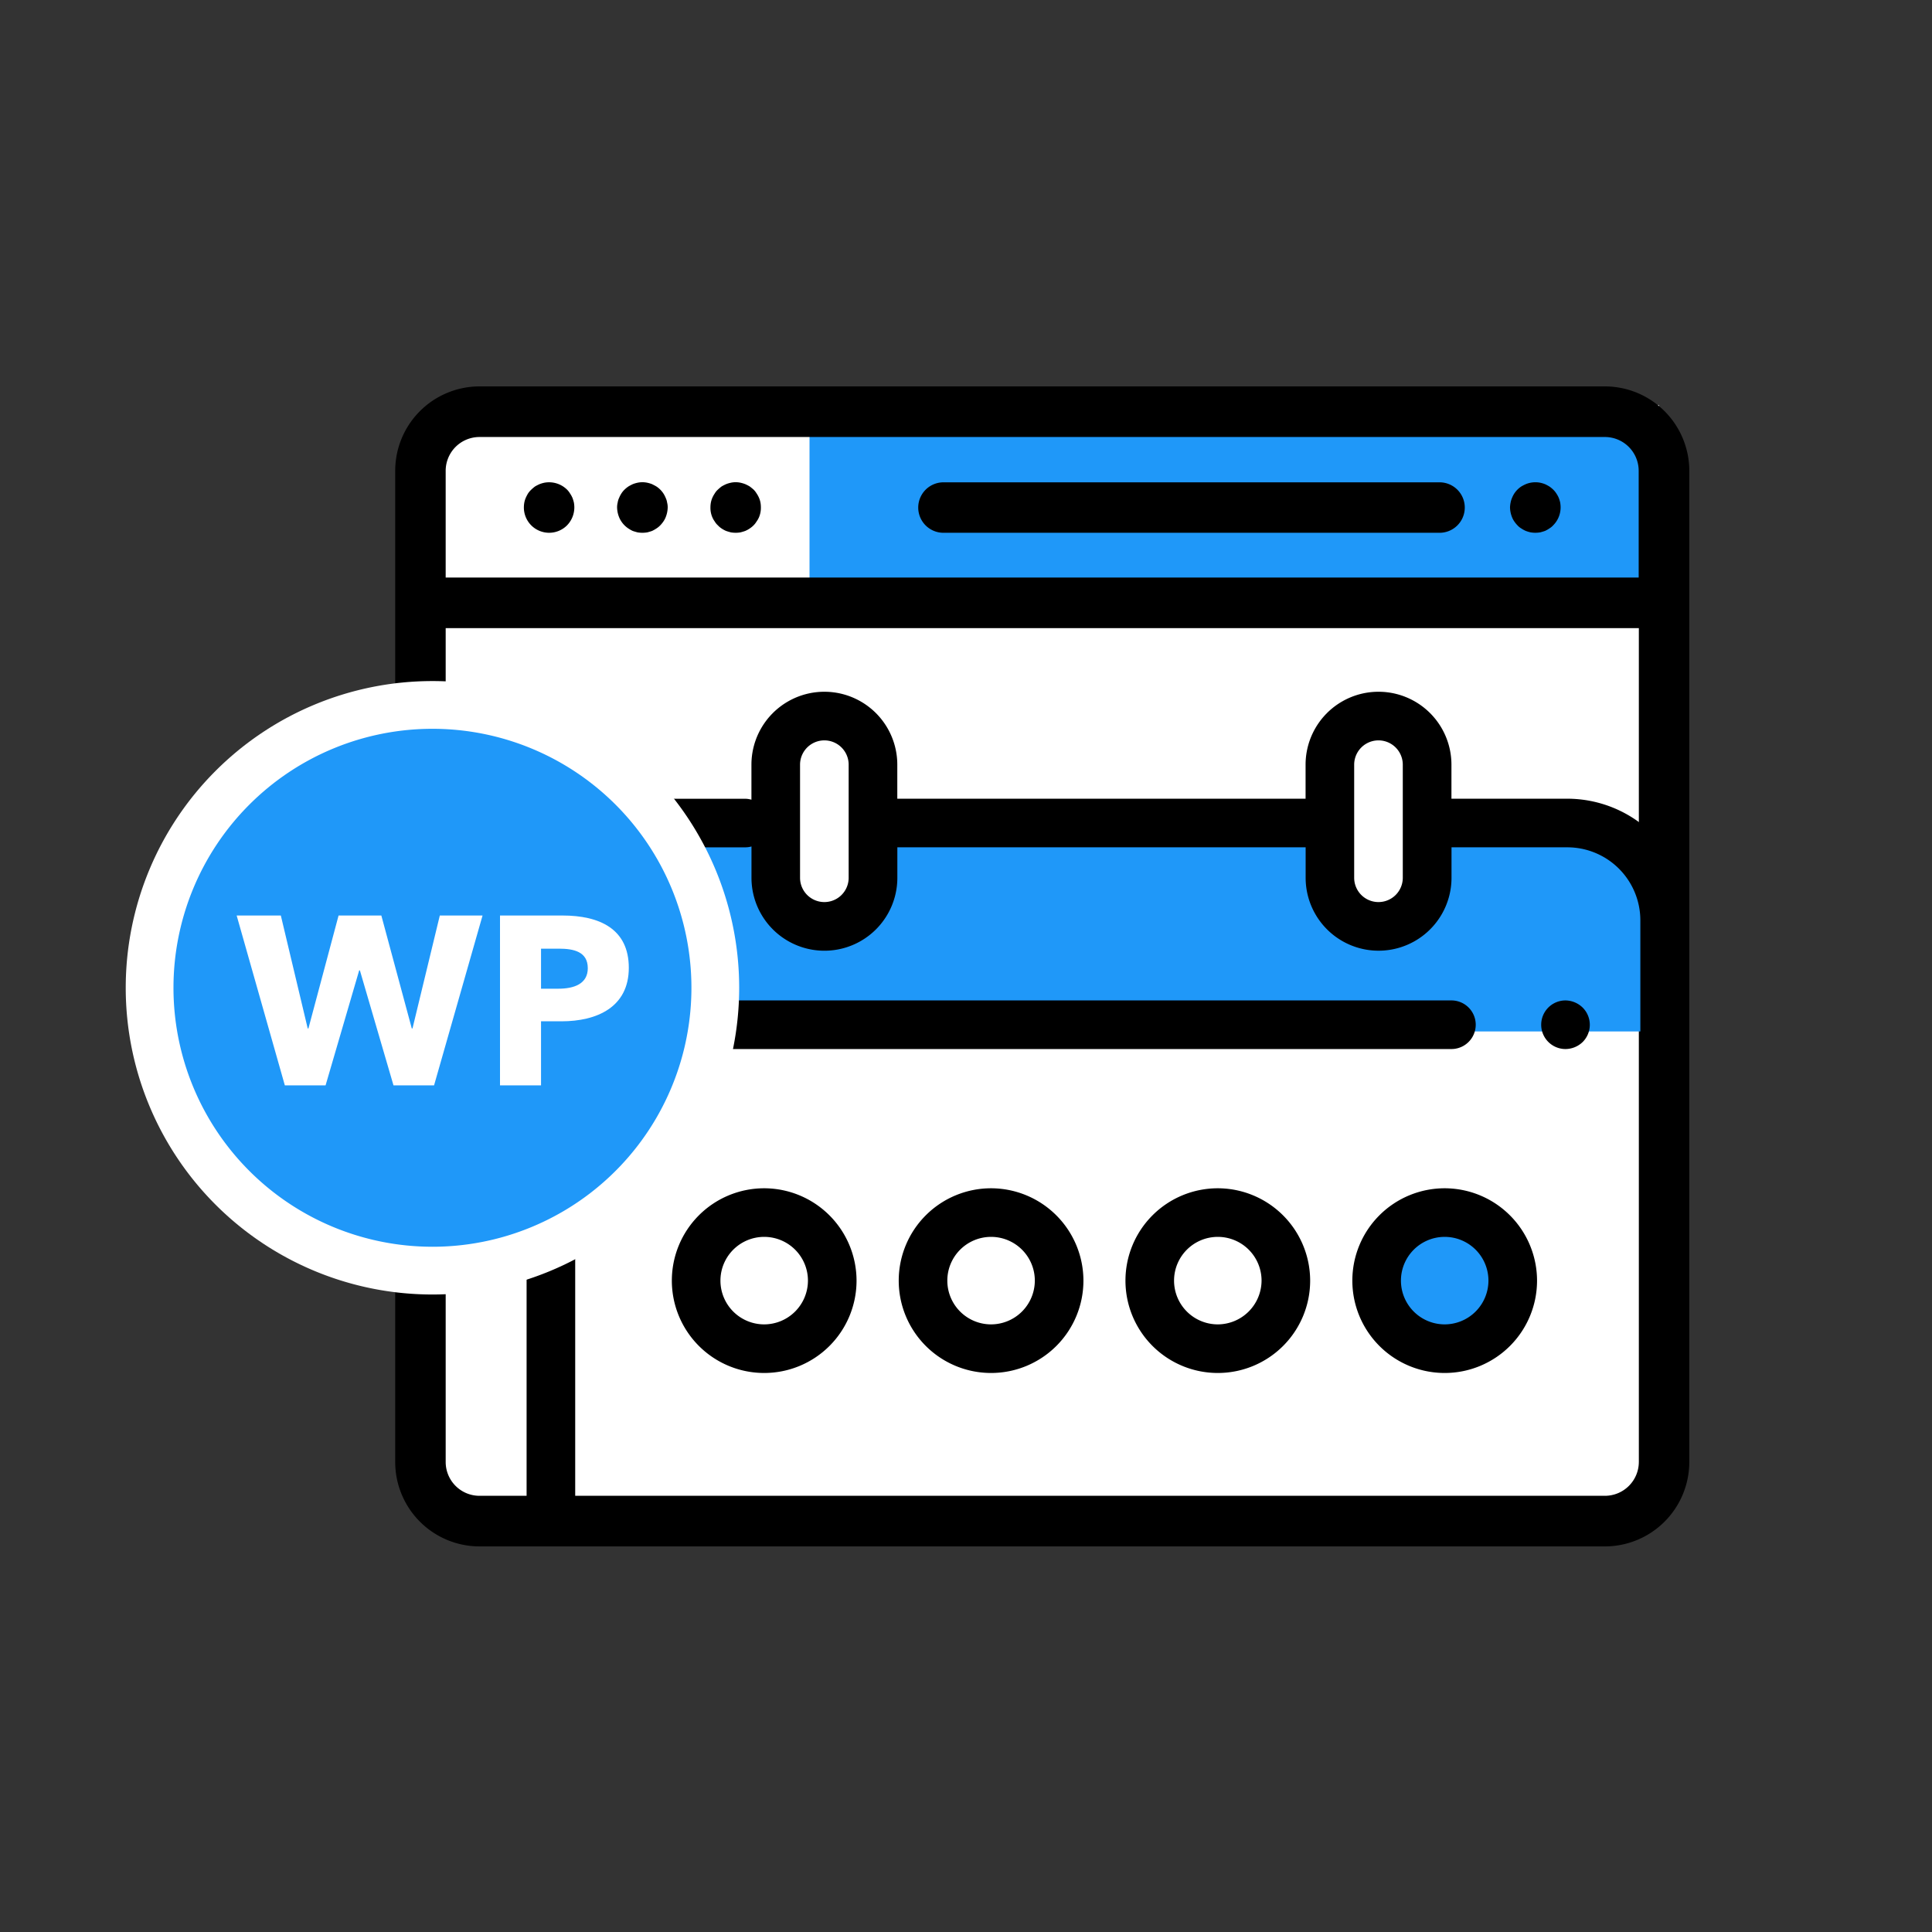
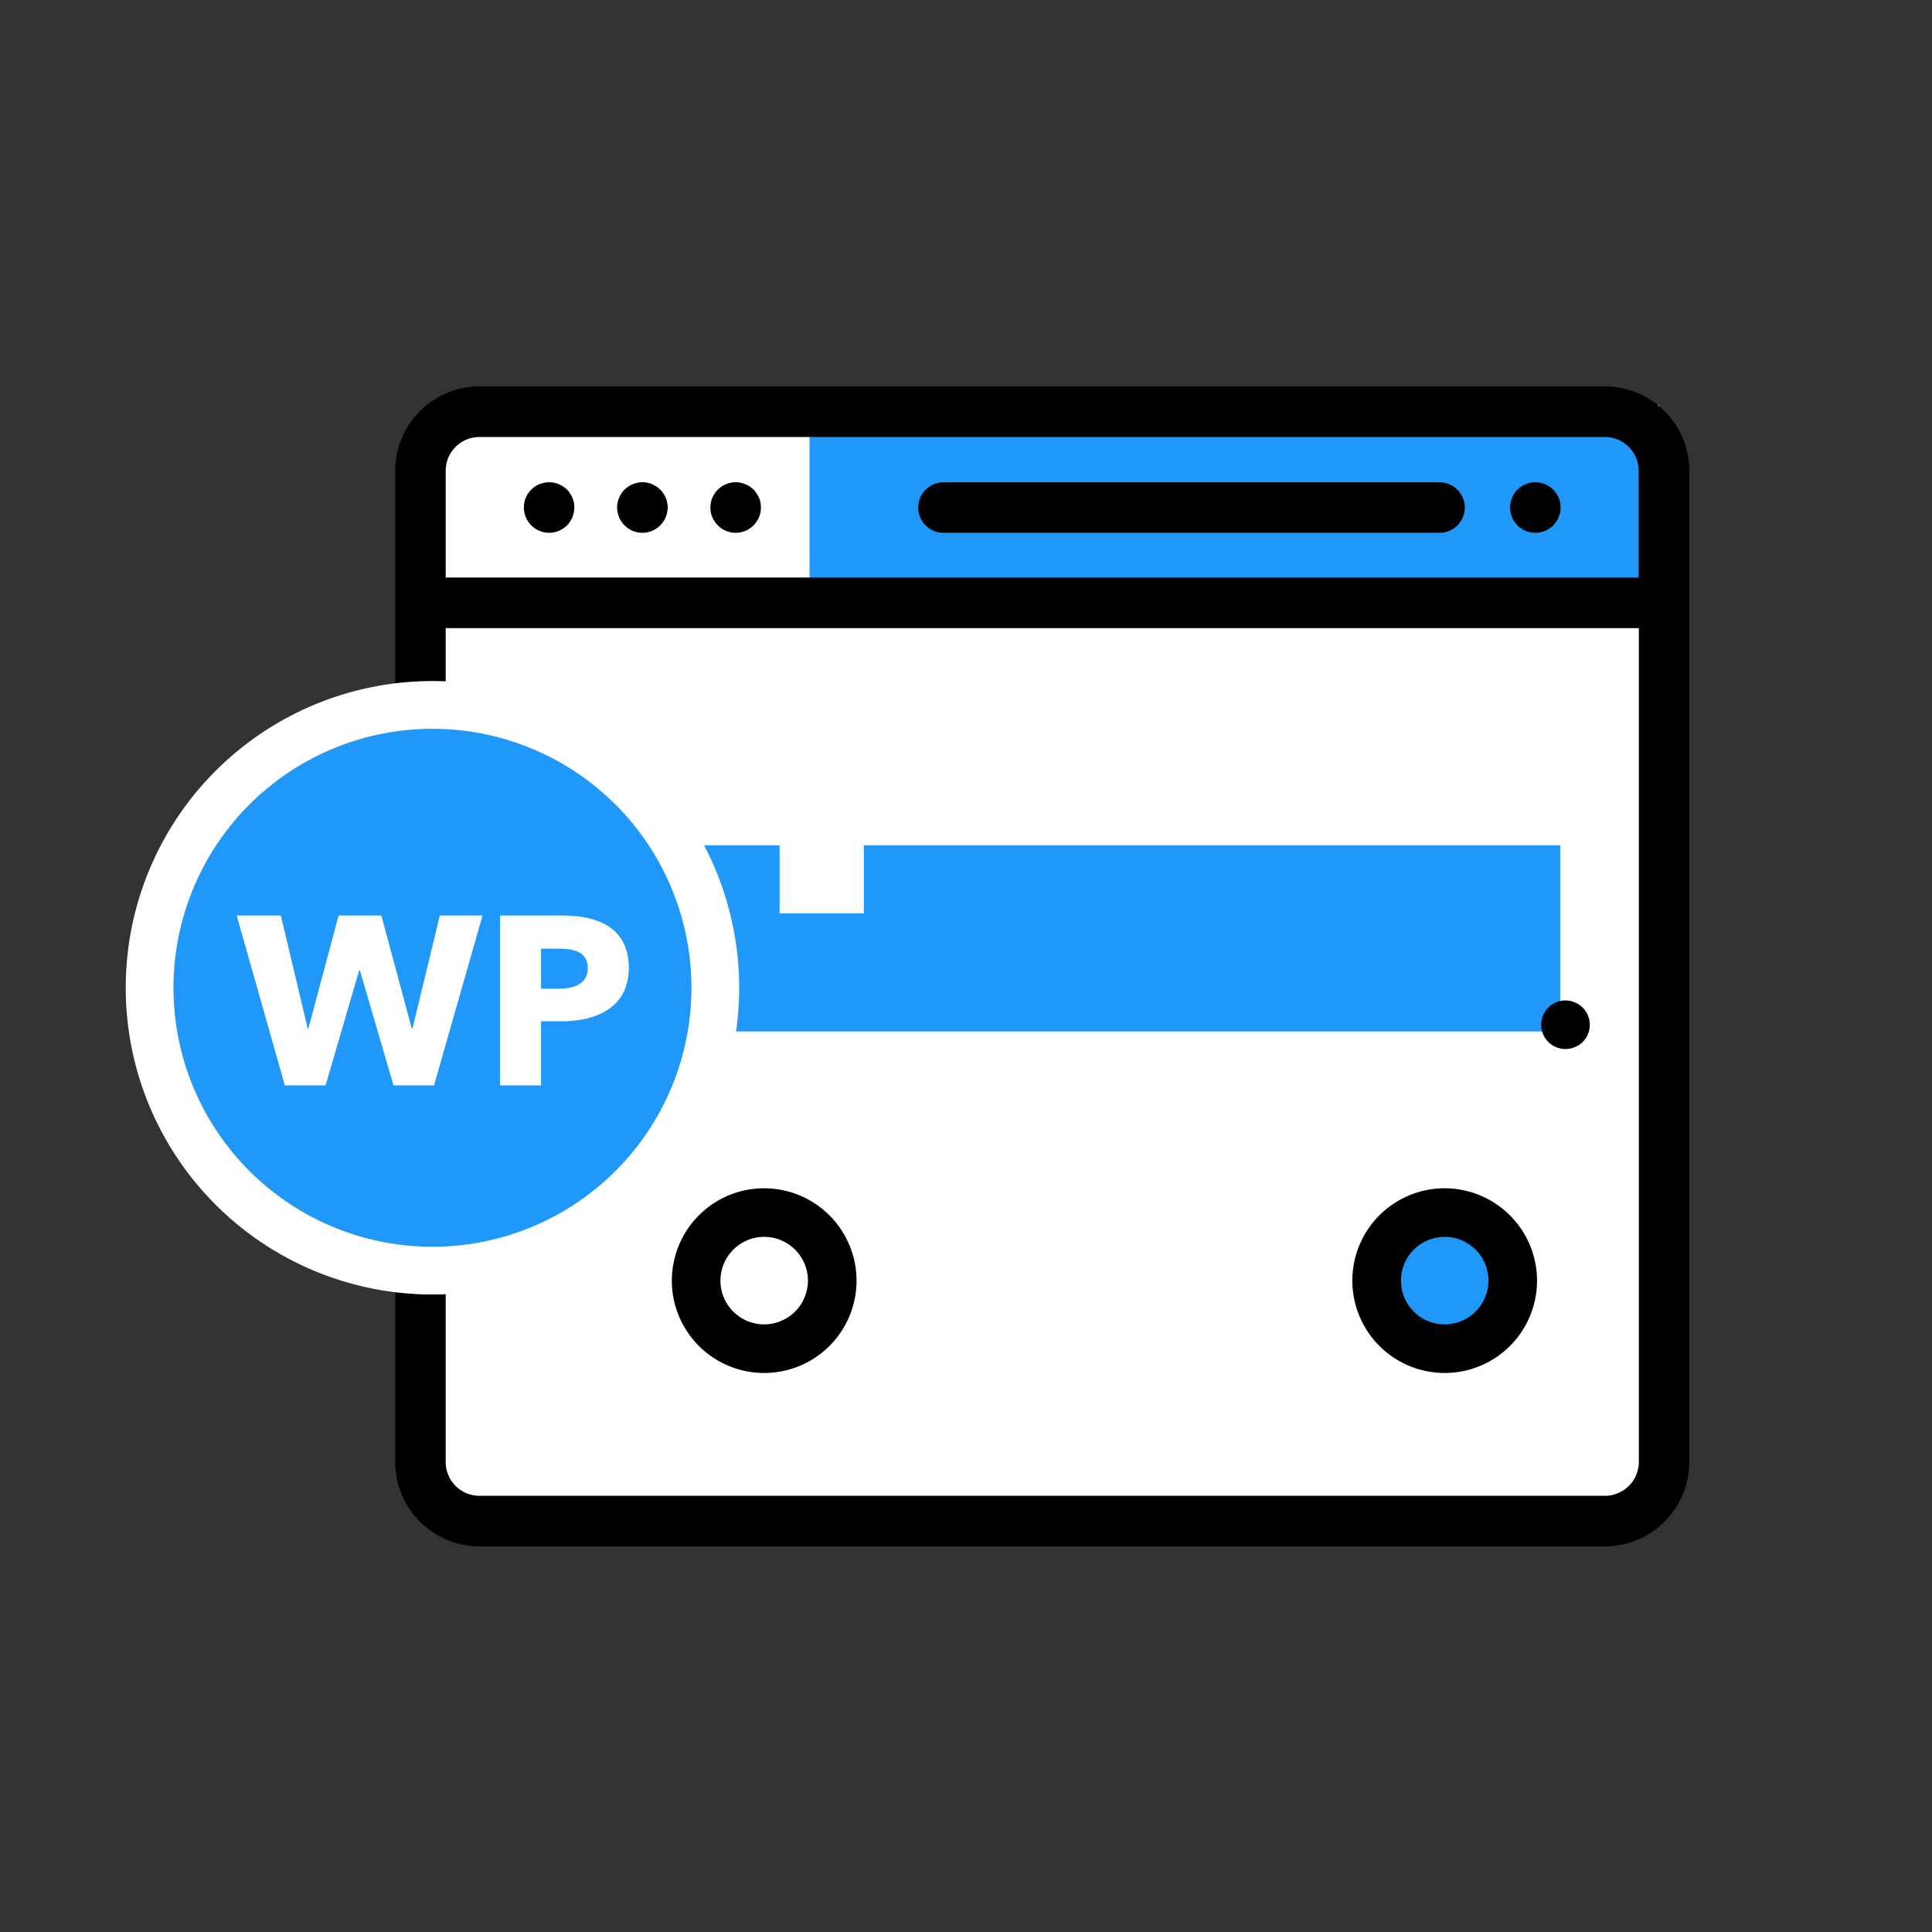
<svg xmlns="http://www.w3.org/2000/svg" id="wp-event-manager" width="200" height="200" viewBox="0 0 200 200">
  <rect x="0" y="0" width="200" height="200" fill="#333333" stroke="none" />
  <g id="_1792530465024" transform="translate(13 40)">
    <path id="Path_5997" data-name="Path 5997" d="M34.43,28.31H161.276V143.642H34.43Z" transform="translate(-2.537 -26.371)" fill="#fff" fill-rule="evenodd" />
    <path id="Path_5998" data-name="Path 5998" d="M60.72,29.5h86.651V47.7H60.72Z" transform="translate(10.081 -25.8)" fill="#1f98f9" fill-rule="evenodd" />
    <path id="Path_5999" data-name="Path 5999" d="M156.973,27H40.472a8.738,8.738,0,0,0-8.732,8.732v102.62a8.738,8.738,0,0,0,8.732,8.732h116.5a8.748,8.748,0,0,0,8.732-8.732V35.732A8.748,8.748,0,0,0,156.973,27ZM36.964,35.732a3.5,3.5,0,0,1,3.507-3.493h116.5a3.5,3.5,0,0,1,3.493,3.493V46.787H36.964Zm123.516,102.62a3.512,3.512,0,0,1-3.507,3.493H40.472a3.5,3.5,0,0,1-3.507-3.493V52.026H160.481v86.325Z" transform="translate(-3.828 -27)" fill-rule="evenodd" />
    <path id="Path_6000" data-name="Path 6000" d="M114.915,35.815a3.813,3.813,0,0,0-.148-.488,2.766,2.766,0,0,0-.252-.459,2.134,2.134,0,0,0-.326-.4,2.939,2.939,0,0,0-.4-.326,4.215,4.215,0,0,0-.444-.237,3.069,3.069,0,0,0-.488-.148,2.615,2.615,0,0,0-1.51.148,4.459,4.459,0,0,0-.459.237,2.539,2.539,0,0,0-.725.725,2.692,2.692,0,0,0-.237.459,2.357,2.357,0,0,0-.148.488,2.917,2.917,0,0,0-.059.5,2.862,2.862,0,0,0,.207,1.006,2.114,2.114,0,0,0,.237.444,2.94,2.94,0,0,0,.326.4,1.677,1.677,0,0,0,.4.326,2.766,2.766,0,0,0,.459.252,3.815,3.815,0,0,0,.488.148,2.89,2.89,0,0,0,.5.044,3.061,3.061,0,0,0,.518-.044c.163-.044.326-.089.488-.148a2.634,2.634,0,0,0,.444-.252,1.677,1.677,0,0,0,.4-.326,2.622,2.622,0,0,0,.77-1.85,2.89,2.89,0,0,0-.044-.5Z" transform="translate(33.598 -23.783)" fill-rule="evenodd" />
    <path id="Path_6001" data-name="Path 6001" d="M122.294,33.71H70.939a2.612,2.612,0,1,0,0,5.224h51.354a2.612,2.612,0,1,0,0-5.224Z" transform="translate(13.728 -23.78)" fill-rule="evenodd" />
    <path id="Path_6002" data-name="Path 6002" d="M52.44,35.815a1.709,1.709,0,0,0-.148-.488,2.691,2.691,0,0,0-.237-.459,2.539,2.539,0,0,0-.725-.725c-.148-.089-.3-.163-.444-.237a3.069,3.069,0,0,0-.488-.148,2.445,2.445,0,0,0-1.036,0,3.069,3.069,0,0,0-.488.148c-.148.074-.3.148-.444.237a2.94,2.94,0,0,0-.4.326,2.135,2.135,0,0,0-.326.4,2.691,2.691,0,0,0-.237.459,1.708,1.708,0,0,0-.148.488,1.949,1.949,0,0,0-.059.5,2.863,2.863,0,0,0,.207,1.006,2.569,2.569,0,0,0,.962,1.169,3.374,3.374,0,0,0,.444.252c.163.059.326.1.488.148a3.044,3.044,0,0,0,1.036,0c.163-.044.326-.089.488-.148a3.374,3.374,0,0,0,.444-.252,2.135,2.135,0,0,0,.4-.326,2.94,2.94,0,0,0,.326-.4,2.115,2.115,0,0,0,.237-.444,2.863,2.863,0,0,0,.207-1.006,1.948,1.948,0,0,0-.059-.5Z" transform="translate(3.621 -23.783)" fill-rule="evenodd" />
    <path id="Path_6003" data-name="Path 6003" d="M58.97,35.815a2.357,2.357,0,0,0-.148-.488,2.766,2.766,0,0,0-.252-.459,2.065,2.065,0,0,0-.311-.4c-.133-.118-.266-.222-.4-.326a4.458,4.458,0,0,0-.459-.237,3.069,3.069,0,0,0-.488-.148,2.376,2.376,0,0,0-1.021,0,3.07,3.07,0,0,0-.488.148,4.46,4.46,0,0,0-.459.237,4.063,4.063,0,0,0-.385.326,1.677,1.677,0,0,0-.326.4,2.766,2.766,0,0,0-.252.459,2.356,2.356,0,0,0-.148.488,2.89,2.89,0,0,0-.044.5,2.473,2.473,0,0,0,.192,1.006,2.159,2.159,0,0,0,.252.444,1.677,1.677,0,0,0,.326.4,1.956,1.956,0,0,0,.385.326,2.766,2.766,0,0,0,.459.252c.163.059.326.1.488.148a2.934,2.934,0,0,0,.518.044,2.89,2.89,0,0,0,.5-.044c.163-.044.326-.089.488-.148a2.766,2.766,0,0,0,.459-.252,2.575,2.575,0,0,0,.4-.326,2.064,2.064,0,0,0,.311-.4,2.159,2.159,0,0,0,.252-.444,2.472,2.472,0,0,0,.192-1.006A2.89,2.89,0,0,0,58.97,35.815Z" transform="translate(6.755 -23.783)" fill-rule="evenodd" />
    <path id="Path_6004" data-name="Path 6004" d="M45.92,35.814a3.815,3.815,0,0,0-.148-.488,2.766,2.766,0,0,0-.252-.459,2.065,2.065,0,0,0-.311-.4,2.652,2.652,0,0,0-2.368-.71,3.069,3.069,0,0,0-.488.148,4.459,4.459,0,0,0-.459.237,4.063,4.063,0,0,0-.385.326,2.209,2.209,0,0,0-.34.4,4.459,4.459,0,0,0-.237.459,2.356,2.356,0,0,0-.148.488,2.89,2.89,0,0,0-.044.5,2.616,2.616,0,0,0,4.469,1.85,2.672,2.672,0,0,0,.755-1.85,2.89,2.89,0,0,0-.044-.5Z" transform="translate(0.491 -23.782)" fill-rule="evenodd" />
-     <path id="Path_6005" data-name="Path 6005" d="M44.31,59.1H65.5v7.045H74.22V59.1h48.749v6.882h8.88V59.1h23.339V78.369H44.31Z" transform="translate(2.205 -11.594)" fill="#1f98f9" fill-rule="evenodd" />
-     <path id="Path_6006" data-name="Path 6006" d="M148.67,59.43h-12V55.908a7.548,7.548,0,0,0-15.1,0V59.43H79.305V55.908a7.548,7.548,0,0,0-15.1,0v3.626a2.412,2.412,0,0,0-.666-.1H53.51A12.607,12.607,0,0,0,40.93,72.01v61.359a2.516,2.516,0,1,0,5.032,0V85.344h90.706a2.516,2.516,0,0,0,0-5.032H45.962v-8.3a7.56,7.56,0,0,1,7.548-7.548H63.544a2.414,2.414,0,0,0,.666-.089v3.241a7.548,7.548,0,0,0,15.1,0V64.462h42.267v3.152a7.548,7.548,0,0,0,15.1,0V64.462h12a7.56,7.56,0,0,1,7.548,7.548v36.066h5.032V72.01a12.607,12.607,0,0,0-12.58-12.58Zm-74.4,8.184a2.516,2.516,0,1,1-5.032,0V55.908a2.516,2.516,0,0,1,5.032,0Zm57.363,0a2.516,2.516,0,1,1-5.032,0V55.908a2.516,2.516,0,1,1,5.032,0Z" transform="translate(0.583 -16.748)" fill-rule="evenodd" />
+     <path id="Path_6005" data-name="Path 6005" d="M44.31,59.1H65.5v7.045H74.22V59.1h48.749v6.882V59.1h23.339V78.369H44.31Z" transform="translate(2.205 -11.594)" fill="#1f98f9" fill-rule="evenodd" />
    <path id="Path_6007" data-name="Path 6007" d="M116.192,70.69a2.6,2.6,0,0,0-1.776-.74,2.516,2.516,0,1,0,0,5.032,2.586,2.586,0,0,0,1.776-.725,2.519,2.519,0,0,0,0-3.567Z" transform="translate(34.644 -6.386)" fill-rule="evenodd" />
    <path id="Path_6008" data-name="Path 6008" d="M107.947,83.89a8.377,8.377,0,1,1-8.377,8.377,8.369,8.369,0,0,1,8.377-8.377Z" transform="translate(28.727 0.304)" fill="#1f98f9" fill-rule="evenodd" />
-     <path id="Path_6009" data-name="Path 6009" d="M76.52,83.09a9.56,9.56,0,1,0,9.56,9.56A9.575,9.575,0,0,0,76.52,83.09Zm0,14.089a4.529,4.529,0,1,1,4.529-4.529A4.538,4.538,0,0,1,76.52,97.179Z" transform="translate(13.076 -0.08)" fill-rule="evenodd" />
-     <path id="Path_6010" data-name="Path 6010" d="M92.38,83.09a9.56,9.56,0,1,0,9.56,9.56A9.575,9.575,0,0,0,92.38,83.09Zm0,14.089a4.529,4.529,0,1,1,4.529-4.529A4.548,4.548,0,0,1,92.38,97.179Z" transform="translate(20.687 -0.08)" fill-rule="evenodd" />
    <path id="Path_6011" data-name="Path 6011" d="M108.25,83.09a9.56,9.56,0,1,0,9.56,9.56A9.575,9.575,0,0,0,108.25,83.09Zm0,14.089a4.529,4.529,0,1,1,4.529-4.529A4.538,4.538,0,0,1,108.25,97.179Z" transform="translate(28.304 -0.08)" fill-rule="evenodd" />
    <path id="Path_6012" data-name="Path 6012" d="M60.65,83.09a9.56,9.56,0,1,0,9.56,9.56A9.575,9.575,0,0,0,60.65,83.09Zm0,14.089a4.529,4.529,0,1,1,4.529-4.529A4.538,4.538,0,0,1,60.65,97.179Z" transform="translate(5.459 -0.08)" fill-rule="evenodd" />
    <path id="Path_6013" data-name="Path 6013" d="M44.64,111.115A31.752,31.752,0,1,1,76.4,79.355,31.763,31.763,0,0,1,44.64,111.115Zm0-8.436A23.324,23.324,0,1,1,67.964,79.355,23.313,23.313,0,0,1,44.64,102.679Z" transform="translate(-12.88 -17.108)" fill="#fff" fill-rule="evenodd" />
    <path id="Path_6014" data-name="Path 6014" d="M43.037,104.568A26.809,26.809,0,1,1,69.853,77.752a26.812,26.812,0,0,1-26.817,26.817Z" transform="translate(-11.277 -15.505)" fill="#1f98f9" fill-rule="evenodd" />
    <path id="Path_6015" data-name="Path 6015" d="M46.105,64.01H41.68L38.853,75.7h-.074L35.627,64.01H31.2L28.079,75.7h-.074L25.223,64.01H20.65l4.987,17.582h4.218l3.478-11.9h.074l3.478,11.9h4.2L46.105,64.01Zm15.14,5.417c0-4.025-3.019-5.417-6.867-5.417H47.911V81.592h4.247v-6.63h2.116c3.67,0,6.971-1.465,6.971-5.535ZM57,69.456c0,1.658-1.465,2.131-3.049,2.131H52.158V67.443h1.865c1.51,0,2.975.311,2.975,2.013Z" transform="translate(-9.151 -9.237)" fill="#fff" />
  </g>
  <rect id="Rectangle_918" data-name="Rectangle 918" width="200" height="200" fill="none" />
</svg>